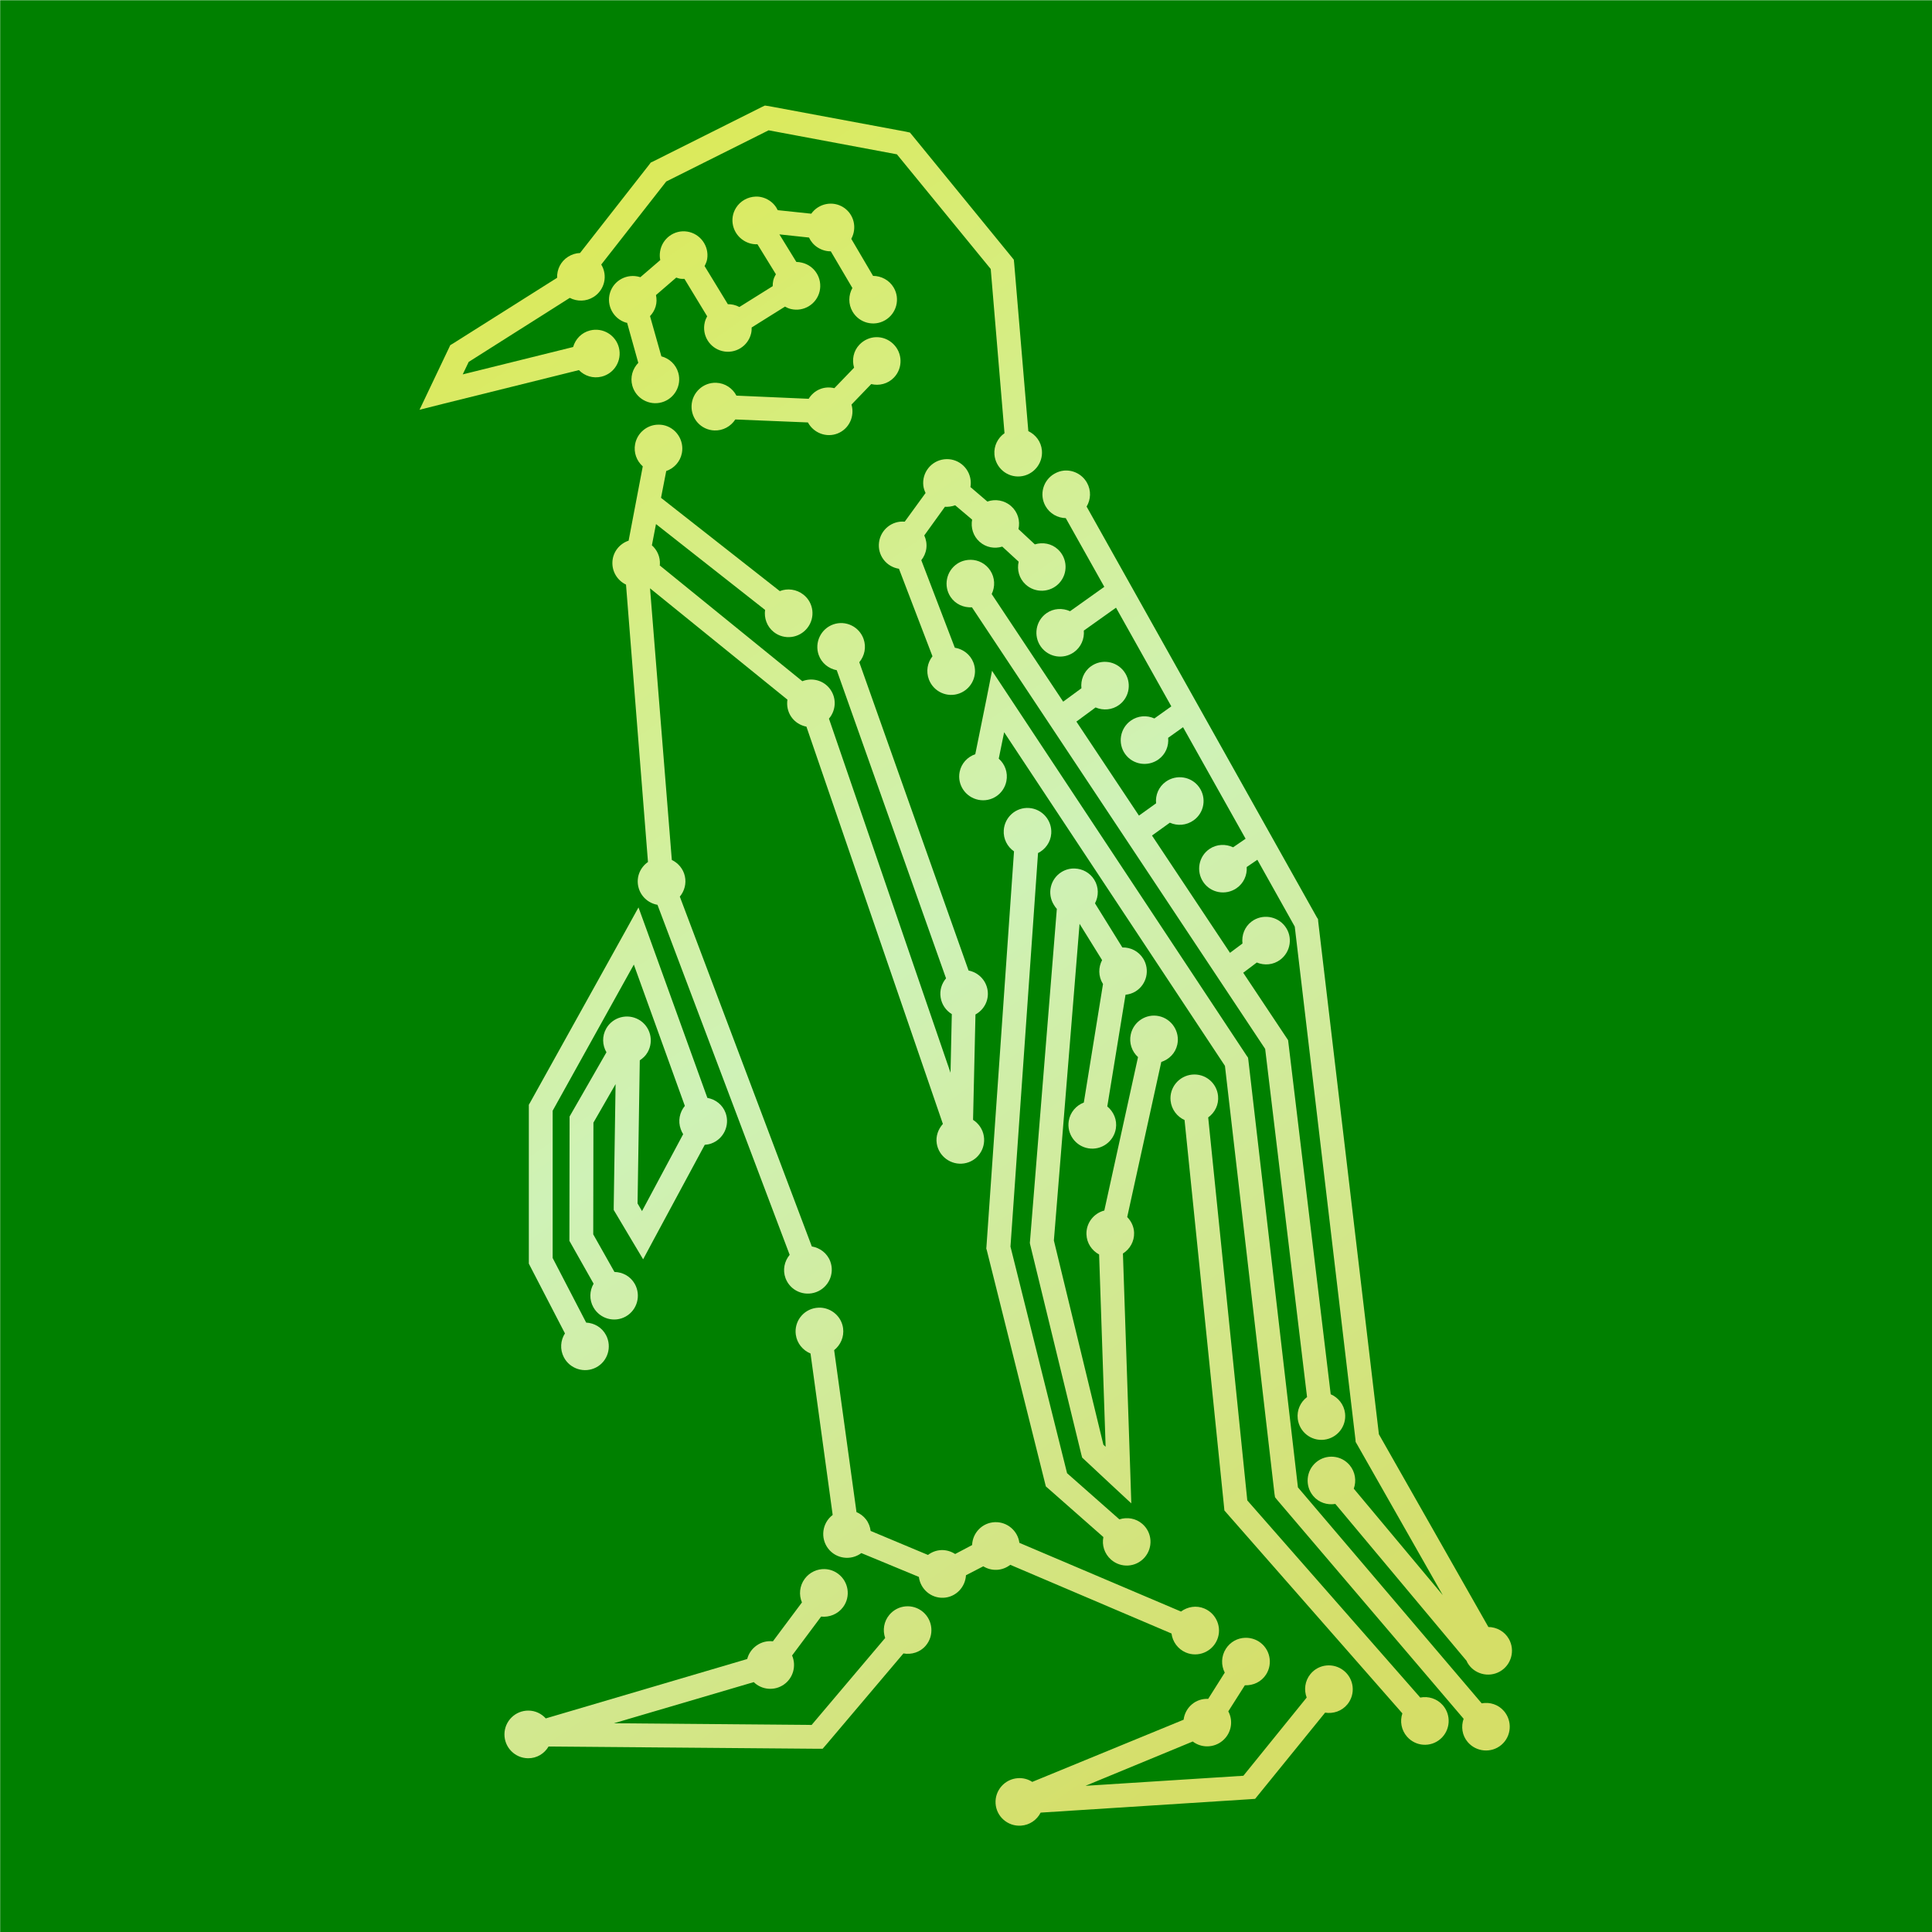
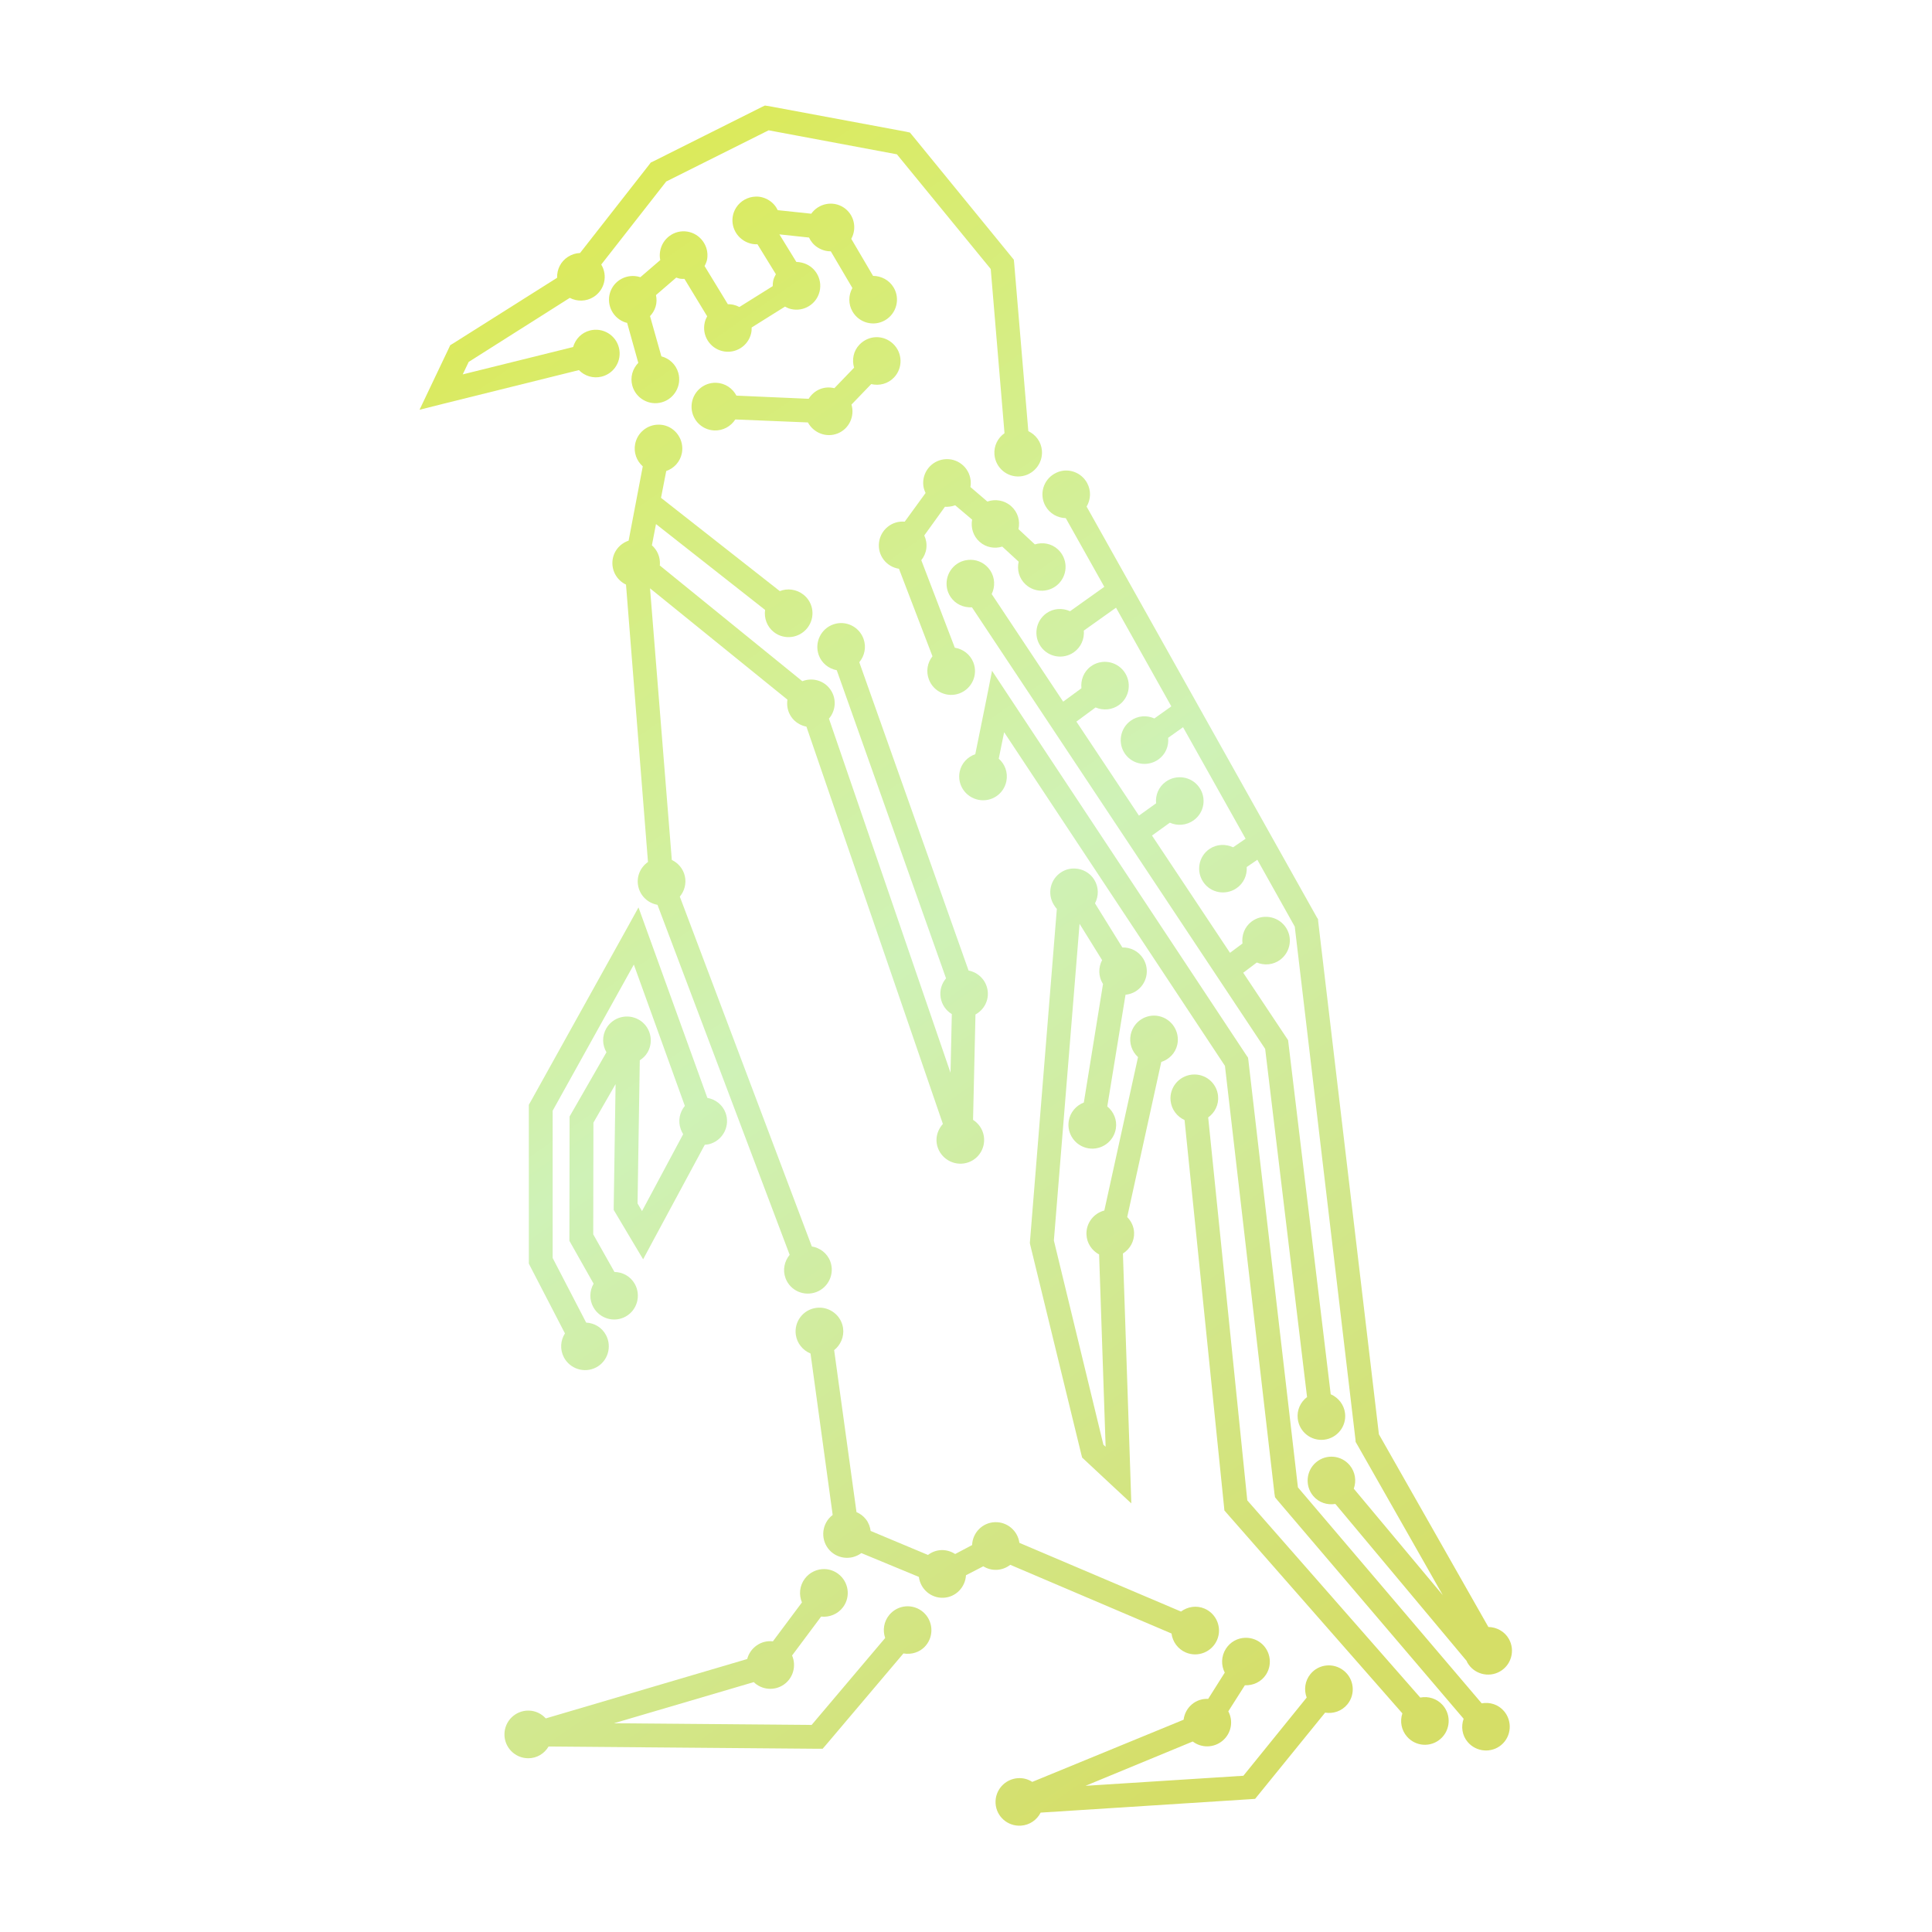
<svg xmlns="http://www.w3.org/2000/svg" xmlns:ns1="http://sodipodi.sourceforge.net/DTD/sodipodi-0.dtd" xmlns:ns2="http://www.inkscape.org/namespaces/inkscape" xmlns:xlink="http://www.w3.org/1999/xlink" width="512" height="512" id="svg2" ns1:version="0.32" ns2:version="1.2.1 (9c6d41e, 2022-07-14)" ns1:docname="penguin-circuit-board.svg" ns2:output_extension="org.inkscape.output.svg.inkscape" version="1.1">
  <defs id="defs4">
    <linearGradient id="linearGradient3871">
      <stop style="stop-color:#d5de67;stop-opacity:1;" offset="0" id="stop3873" />
      <stop id="stop3905" offset="0.5" style="stop-color:#cff2b7;stop-opacity:1;" />
      <stop style="stop-color:#dce954;stop-opacity:1;" offset="1" id="stop3875" />
    </linearGradient>
    <marker ns2:stockid="SquareS" orient="auto" refY="0" refX="0" id="SquareS" style="overflow:visible">
      <path id="path3323" d="M -5,-5 V 5 H 5 V -5 Z" style="fill-rule:evenodd;stroke:#000000;stroke-width:1pt;marker-start:none" transform="scale(0.2)" />
    </marker>
    <marker ns2:stockid="Dot_s" orient="auto" refY="0" refX="0" id="Dot_s" style="overflow:visible">
      <path id="path3314" d="m -2.5,-1 c 0,2.76 -2.24,5 -5,5 -2.76,0 -5,-2.24 -5,-5 0,-2.76 2.24,-5 5,-5 2.76,0 5,2.24 5,5 z" style="fill-rule:evenodd;stroke:#000000;stroke-width:1pt;marker-start:none;marker-end:none" transform="matrix(0.2,0,0,0.2,1.48,0.2)" />
    </marker>
    <marker ns2:stockid="Dot_m" orient="auto" refY="0" refX="0" id="Dot_m" style="overflow:visible">
      <path id="path3311" d="m -2.5,-1 c 0,2.76 -2.24,5 -5,5 -2.76,0 -5,-2.24 -5,-5 0,-2.76 2.24,-5 5,-5 2.76,0 5,2.24 5,5 z" style="fill-rule:evenodd;stroke:#000000;stroke-width:1pt;marker-start:none;marker-end:none" transform="matrix(0.4,0,0,0.4,2.96,0.4)" />
    </marker>
    <linearGradient ns2:collect="always" xlink:href="#linearGradient3871" id="linearGradient3877" x1="442.81" y1="653.773" x2="279.825" y2="421.538" gradientUnits="userSpaceOnUse" />
    <linearGradient ns2:collect="always" xlink:href="#linearGradient3871" id="linearGradient3879" x1="442.81" y1="653.773" x2="279.825" y2="421.538" gradientUnits="userSpaceOnUse" />
    <linearGradient ns2:collect="always" xlink:href="#linearGradient3871" id="linearGradient3881" x1="442.81" y1="653.773" x2="279.825" y2="421.538" gradientUnits="userSpaceOnUse" />
    <linearGradient ns2:collect="always" xlink:href="#linearGradient3871" id="linearGradient3883" x1="442.81" y1="653.773" x2="279.825" y2="421.538" gradientUnits="userSpaceOnUse" />
    <linearGradient ns2:collect="always" xlink:href="#linearGradient3871" id="linearGradient3885" x1="442.81" y1="653.773" x2="279.825" y2="421.538" gradientUnits="userSpaceOnUse" />
    <linearGradient ns2:collect="always" xlink:href="#linearGradient3871" id="linearGradient3887" x1="442.81" y1="653.773" x2="279.825" y2="421.538" gradientUnits="userSpaceOnUse" />
    <linearGradient ns2:collect="always" xlink:href="#linearGradient3871" id="linearGradient3889" x1="442.81" y1="653.773" x2="279.825" y2="421.538" gradientUnits="userSpaceOnUse" />
    <linearGradient ns2:collect="always" xlink:href="#linearGradient3871" id="linearGradient3891" x1="442.81" y1="653.773" x2="279.825" y2="421.538" gradientUnits="userSpaceOnUse" />
    <linearGradient ns2:collect="always" xlink:href="#linearGradient3871" id="linearGradient3893" x1="442.81" y1="653.773" x2="279.825" y2="421.538" gradientUnits="userSpaceOnUse" />
    <linearGradient ns2:collect="always" xlink:href="#linearGradient3871" id="linearGradient3895" x1="442.81" y1="653.773" x2="279.825" y2="421.538" gradientUnits="userSpaceOnUse" />
    <linearGradient ns2:collect="always" xlink:href="#linearGradient3871" id="linearGradient3897" x1="442.81" y1="653.773" x2="279.825" y2="421.538" gradientUnits="userSpaceOnUse" />
    <linearGradient ns2:collect="always" xlink:href="#linearGradient3871" id="linearGradient3899" x1="442.81" y1="653.773" x2="279.825" y2="421.538" gradientUnits="userSpaceOnUse" />
    <linearGradient ns2:collect="always" xlink:href="#linearGradient3871" id="linearGradient3901" x1="442.81" y1="653.773" x2="279.825" y2="421.538" gradientUnits="userSpaceOnUse" />
    <linearGradient ns2:collect="always" xlink:href="#linearGradient3871" id="linearGradient3903" x1="442.81" y1="653.773" x2="279.825" y2="421.538" gradientUnits="userSpaceOnUse" />
    <linearGradient ns2:collect="always" xlink:href="#linearGradient3871" id="linearGradient495" gradientUnits="userSpaceOnUse" x1="442.81" y1="653.773" x2="279.825" y2="421.538" />
    <linearGradient ns2:collect="always" xlink:href="#linearGradient3871" id="linearGradient497" gradientUnits="userSpaceOnUse" x1="442.81" y1="653.773" x2="279.825" y2="421.538" />
    <linearGradient ns2:collect="always" xlink:href="#linearGradient3871" id="linearGradient499" gradientUnits="userSpaceOnUse" x1="442.81" y1="653.773" x2="279.825" y2="421.538" />
    <linearGradient ns2:collect="always" xlink:href="#linearGradient3871" id="linearGradient501" gradientUnits="userSpaceOnUse" x1="442.81" y1="653.773" x2="279.825" y2="421.538" />
    <linearGradient ns2:collect="always" xlink:href="#linearGradient3871" id="linearGradient503" gradientUnits="userSpaceOnUse" x1="442.81" y1="653.773" x2="279.825" y2="421.538" />
    <linearGradient ns2:collect="always" xlink:href="#linearGradient3871" id="linearGradient505" gradientUnits="userSpaceOnUse" x1="442.81" y1="653.773" x2="279.825" y2="421.538" />
    <linearGradient ns2:collect="always" xlink:href="#linearGradient3871" id="linearGradient507" gradientUnits="userSpaceOnUse" x1="442.81" y1="653.773" x2="279.825" y2="421.538" />
    <linearGradient ns2:collect="always" xlink:href="#linearGradient3871" id="linearGradient509" gradientUnits="userSpaceOnUse" x1="442.81" y1="653.773" x2="279.825" y2="421.538" />
    <linearGradient ns2:collect="always" xlink:href="#linearGradient3871" id="linearGradient511" gradientUnits="userSpaceOnUse" x1="442.81" y1="653.773" x2="279.825" y2="421.538" />
    <linearGradient ns2:collect="always" xlink:href="#linearGradient3871" id="linearGradient513" gradientUnits="userSpaceOnUse" x1="442.81" y1="653.773" x2="279.825" y2="421.538" />
    <linearGradient ns2:collect="always" xlink:href="#linearGradient3871" id="linearGradient515" gradientUnits="userSpaceOnUse" x1="442.81" y1="653.773" x2="279.825" y2="421.538" />
    <linearGradient ns2:collect="always" xlink:href="#linearGradient3871" id="linearGradient517" gradientUnits="userSpaceOnUse" x1="442.81" y1="653.773" x2="279.825" y2="421.538" />
    <linearGradient ns2:collect="always" xlink:href="#linearGradient3871" id="linearGradient519" gradientUnits="userSpaceOnUse" x1="442.81" y1="653.773" x2="279.825" y2="421.538" />
    <linearGradient ns2:collect="always" xlink:href="#linearGradient3871" id="linearGradient521" gradientUnits="userSpaceOnUse" x1="442.81" y1="653.773" x2="279.825" y2="421.538" />
  </defs>
  <ns1:namedview id="base" pagecolor="#ffffff" bordercolor="#666666" borderopacity="1.0" gridtolerance="10000" guidetolerance="10" objecttolerance="10" ns2:pageopacity="0.0" ns2:pageshadow="2" ns2:zoom="0.37154487" ns2:cx="100.92993" ns2:cy="453.51184" ns2:document-units="px" ns2:current-layer="layer2" ns2:window-width="1016" ns2:window-height="702" ns2:window-x="0" ns2:window-y="0" ns2:showpageshadow="0" ns2:pagecheckerboard="0" ns2:deskcolor="#d1d1d1" showgrid="false" />
  <g ns2:groupmode="layer" id="layer2" ns2:label="draw" style="display:inline" transform="matrix(1.718,0,0,1.718,-475.869,-662.333)">
-     <path style="fill:#008000;fill-opacity:1;stroke:none;stroke-width:4;stroke-linecap:round;stroke-linejoin:round;stroke-miterlimit:4;stroke-opacity:1" d="m 277.016,385.561 298.049,0 V 683.61 H 277.016 Z" id="rect3539" ns1:nodetypes="ccccc" />
    <g id="g3825" style="fill:#ffdd55;stroke:none" />
    <g id="g3787" style="fill:#ffdd55;stroke:none" />
    <g id="g3777" style="fill:#ffdd55;stroke:none" />
    <g id="g3759" style="fill:#ffdd55;stroke:none" />
    <g id="g3751" style="fill:#ffdd55;stroke:none" />
    <g id="g3743" style="fill:#ffdd55;stroke:none" />
    <g id="g3735" style="fill:#ffdd55;stroke:none" />
    <g id="g3727" style="fill:#ffdd55;stroke:none" />
    <g id="g3719" style="fill:#ffdd55;stroke:none" />
    <g id="g3701" style="fill:#ffdd55;stroke:none" />
    <g id="g3645" style="fill:#ffdd55;stroke:none" />
    <g id="g3625" style="fill:#ffdd55;stroke:none" />
    <g id="g3613" style="fill:#ffdd55;stroke:none" />
    <g id="g3561" style="fill:#ffdd55;stroke:none" />
    <g id="g767" transform="matrix(0.919,0,0,0.919,77.552,43.025)">
      <g id="g3843" style="fill:url(#linearGradient3903);fill-opacity:1;stroke:none">
-         <path style="fill:url(#linearGradient495);fill-opacity:1;fill-rule:evenodd;stroke:none;stroke-width:4;stroke-linecap:butt;stroke-linejoin:miter;stroke-miterlimit:4;stroke-dasharray:none;stroke-opacity:1" d="m 389.75,508.312 c -2.203,-0.154 -4.096,1.516 -4.25,3.719 -0.102,1.46 0.597,2.785 1.719,3.562 l -4.625,66.344 -0.031,0.312 0.094,0.312 9.75,39 0.156,0.625 0.469,0.406 9.188,8.094 c -0.276,1.357 0.169,2.8 1.281,3.781 1.656,1.461 4.164,1.312 5.625,-0.344 1.461,-1.656 1.312,-4.164 -0.344,-5.625 -1.099,-0.97 -2.574,-1.203 -3.875,-0.781 l -8.781,-7.75 -9.5,-38.031 4.625,-66.062 c 1.224,-0.612 2.116,-1.818 2.219,-3.281 0.154,-2.203 -1.516,-4.127 -3.719,-4.281 z" id="path3241" />
-       </g>
+         </g>
      <g id="g3833" style="fill:url(#linearGradient3901);fill-opacity:1;stroke:none">
        <path style="fill:url(#linearGradient497);fill-opacity:1;fill-rule:evenodd;stroke:none;stroke-width:4;stroke-linecap:butt;stroke-linejoin:miter;stroke-miterlimit:4;stroke-dasharray:none;stroke-opacity:1" d="m 397.438,518.469 c -0.77,-0.03 -1.547,0.157 -2.25,0.594 -1.876,1.165 -2.446,3.624 -1.281,5.5 0.154,0.248 0.305,0.486 0.5,0.688 l -4.5,55.719 -0.031,0.344 0.062,0.312 8.562,35.125 0.156,0.594 0.438,0.406 4.281,4 3.531,3.281 -0.156,-4.812 -1.25,-37.125 c 1.161,-0.734 1.925,-2.029 1.875,-3.5 -0.035,-1.032 -0.489,-1.937 -1.156,-2.625 l 5.719,-26.031 c 1.305,-0.426 2.373,-1.469 2.688,-2.906 0.472,-2.157 -0.906,-4.309 -3.062,-4.781 -2.157,-0.472 -4.278,0.906 -4.75,3.062 -0.317,1.448 0.195,2.881 1.219,3.812 l -5.656,25.75 c -1.774,0.459 -3.065,2.093 -3,4 0.05,1.48 0.906,2.724 2.125,3.375 l 1.094,32.281 -0.375,-0.344 -8.312,-34.281 4.312,-53.156 3.781,6.094 c -0.636,1.214 -0.65,2.721 0.125,3.969 0.008,0.013 0.023,0.018 0.031,0.031 L 398.938,557.75 c -1.287,0.493 -2.295,1.636 -2.531,3.094 -0.354,2.179 1.133,4.24 3.312,4.594 2.179,0.354 4.24,-1.133 4.594,-3.312 0.237,-1.459 -0.371,-2.844 -1.438,-3.719 l 3.062,-18.75 c 0.579,-0.062 1.16,-0.235 1.688,-0.562 1.876,-1.165 2.446,-3.624 1.281,-5.5 -0.777,-1.251 -2.126,-1.911 -3.5,-1.875 l -4.594,-7.406 c 0.64,-1.215 0.652,-2.718 -0.125,-3.969 -0.728,-1.172 -1.967,-1.826 -3.25,-1.875 z" id="path3445" />
      </g>
      <g id="g3815" style="fill:url(#linearGradient3899);fill-opacity:1;stroke:none">
        <path style="fill:url(#linearGradient499);fill-opacity:1;fill-rule:evenodd;stroke:none;stroke-width:4;stroke-linecap:butt;stroke-linejoin:miter;stroke-miterlimit:4;stroke-dasharray:none;stroke-opacity:1" d="m 417.094,553.062 c -2.197,0.224 -3.817,2.178 -3.594,4.375 0.15,1.471 1.086,2.682 2.344,3.25 l 6.625,64.875 0.062,0.656 0.406,0.469 29.469,33.594 c -0.437,1.306 -0.192,2.797 0.781,3.906 1.456,1.66 3.965,1.831 5.625,0.375 1.66,-1.456 1.831,-3.996 0.375,-5.656 -0.975,-1.112 -2.427,-1.549 -3.781,-1.281 L 426.375,624.531 419.812,560.25 c 1.124,-0.809 1.807,-2.15 1.656,-3.625 -0.224,-2.197 -2.178,-3.786 -4.375,-3.562 z" id="path3449" />
      </g>
      <g id="g3805" style="fill:url(#linearGradient3897);fill-opacity:1;stroke:none">
        <path style="fill:url(#linearGradient501);fill-opacity:1;fill-rule:evenodd;stroke:none;stroke-width:4;stroke-linecap:butt;stroke-linejoin:miter;stroke-miterlimit:4;stroke-dasharray:none;stroke-opacity:1" d="m 395.531,451.688 c -0.516,0.057 -1.018,0.23 -1.5,0.5 -1.926,1.079 -2.611,3.511 -1.531,5.438 0.718,1.281 2.037,2.001 3.406,2.031 l 6.469,11.531 -5.75,4.094 c -1.255,-0.57 -2.765,-0.511 -3.969,0.344 -1.8,1.278 -2.216,3.794 -0.938,5.594 1.278,1.8 3.762,2.216 5.562,0.938 1.2,-0.852 1.776,-2.257 1.656,-3.625 l 5.406,-3.844 9.281,16.562 -2.844,2.031 c -1.259,-0.571 -2.765,-0.486 -3.969,0.375 -1.796,1.285 -2.222,3.798 -0.938,5.594 1.285,1.796 3.798,2.191 5.594,0.906 1.203,-0.861 1.757,-2.251 1.625,-3.625 l 2.5,-1.781 10.5,18.719 -2.094,1.438 c -1.241,-0.585 -2.754,-0.548 -3.969,0.281 -1.824,1.245 -2.276,3.739 -1.031,5.562 1.245,1.824 3.739,2.276 5.562,1.031 1.213,-0.828 1.81,-2.195 1.719,-3.562 L 428.062,517 l 6.281,11.219 10.188,86.094 0.031,0.406 0.219,0.375 14.406,25.344 -14.938,-17.875 c 0.468,-1.295 0.259,-2.805 -0.688,-3.938 -1.416,-1.694 -3.931,-1.916 -5.625,-0.5 -1.694,1.416 -1.916,3.962 -0.5,5.656 0.942,1.127 2.366,1.568 3.719,1.344 l 22.031,26.344 c 0.044,0.093 0.073,0.19 0.125,0.281 1.091,1.92 3.549,2.591 5.469,1.5 1.92,-1.091 2.591,-3.549 1.5,-5.469 -0.726,-1.276 -2.068,-1.978 -3.438,-2 l -18.375,-32.344 -10.188,-86.062 -0.031,-0.406 -0.219,-0.344 -38.625,-68.906 c 0.712,-1.19 0.789,-2.704 0.062,-4 -0.81,-1.445 -2.388,-2.203 -3.938,-2.031 z" id="path3451" />
      </g>
      <g id="g3795" style="fill:url(#linearGradient3895);fill-opacity:1;stroke:none">
        <path style="fill:url(#linearGradient503);fill-opacity:1;fill-rule:evenodd;stroke:none;stroke-width:4;stroke-linecap:butt;stroke-linejoin:miter;stroke-miterlimit:4;stroke-dasharray:none;stroke-opacity:1" d="m 383.531,485.281 -0.938,4.75 -1.875,9.25 c -1.297,0.449 -2.337,1.526 -2.625,2.969 -0.433,2.165 0.991,4.254 3.156,4.688 2.165,0.433 4.254,-0.96 4.688,-3.125 0.291,-1.454 -0.241,-2.869 -1.281,-3.781 l 0.906,-4.438 37.062,56 8.312,71.812 0.094,0.594 0.375,0.469 31.281,36.719 c -0.456,1.299 -0.269,2.783 0.688,3.906 1.431,1.681 3.975,1.9 5.656,0.469 1.681,-1.431 1.869,-3.975 0.438,-5.656 -0.959,-1.127 -2.391,-1.561 -3.75,-1.312 l -30.844,-36.25 -8.312,-71.656 -0.062,-0.469 -0.281,-0.406 -40,-60.469 z" id="path3453" />
      </g>
      <g id="g3767" style="fill:url(#linearGradient3893);fill-opacity:1;stroke:none">
        <path style="fill:url(#linearGradient505);fill-opacity:1;fill-rule:evenodd;stroke:none;stroke-width:4;stroke-linecap:butt;stroke-linejoin:miter;stroke-miterlimit:4;stroke-dasharray:none;stroke-opacity:1" d="m 379.938,466.656 c -0.771,-0.006 -1.56,0.198 -2.25,0.656 -1.839,1.222 -2.347,3.723 -1.125,5.562 0.819,1.232 2.215,1.835 3.594,1.75 l 49.219,74.125 7.031,58.438 c -1.101,0.83 -1.739,2.19 -1.562,3.656 0.264,2.192 2.245,3.764 4.438,3.5 2.192,-0.264 3.764,-2.245 3.5,-4.438 -0.176,-1.465 -1.142,-2.641 -2.406,-3.188 l -7.094,-58.938 -0.062,-0.5 -0.25,-0.375 -7.281,-10.938 2.281,-1.719 c 1.266,0.528 2.762,0.414 3.938,-0.469 1.765,-1.326 2.139,-3.829 0.812,-5.594 -1.326,-1.765 -3.86,-2.139 -5.625,-0.812 -1.183,0.889 -1.696,2.317 -1.531,3.688 l -2.094,1.562 -13.094,-19.688 3,-2.156 c 1.263,0.576 2.793,0.461 4,-0.406 1.793,-1.288 2.194,-3.769 0.906,-5.562 -1.288,-1.793 -3.8,-2.194 -5.594,-0.906 -1.201,0.863 -1.76,2.251 -1.625,3.625 l -2.875,2.062 -10.5,-15.781 3.219,-2.375 c 1.266,0.546 2.781,0.44 3.969,-0.438 1.776,-1.313 2.125,-3.818 0.812,-5.594 -1.313,-1.776 -3.818,-2.156 -5.594,-0.844 -1.184,0.875 -1.709,2.29 -1.562,3.656 l -3.062,2.25 -12,-18.062 c 0.601,-1.234 0.564,-2.744 -0.25,-3.969 -0.764,-1.149 -1.997,-1.771 -3.281,-1.781 z" id="path3479" />
      </g>
      <g id="g3709" style="fill:url(#linearGradient3891);fill-opacity:1;stroke:none">
        <path style="fill:url(#linearGradient507);fill-opacity:1;fill-rule:evenodd;stroke:none;stroke-width:4;stroke-linecap:butt;stroke-linejoin:miter;stroke-miterlimit:4;stroke-dasharray:none;stroke-opacity:1" d="m 345.406,390.406 -0.594,0.281 -18.156,9.094 -0.406,0.188 -0.281,0.375 -11.594,14.812 c -0.686,0.024 -1.377,0.232 -2,0.625 -1.251,0.79 -1.897,2.151 -1.844,3.531 l -17.469,11.031 -0.469,0.281 -0.25,0.531 -3.094,6.5 -1.812,3.812 4.094,-1.031 22.656,-5.625 c 0.96,0.986 2.382,1.45 3.812,1.094 2.143,-0.533 3.439,-2.701 2.906,-4.844 -0.533,-2.143 -2.701,-3.44 -4.844,-2.906 -1.439,0.358 -2.463,1.45 -2.844,2.781 l -18.531,4.594 1,-2.094 16.969,-10.75 c 1.223,0.64 2.75,0.633 4,-0.156 1.847,-1.166 2.411,-3.578 1.281,-5.438 l 10.906,-13.938 17.188,-8.594 21.531,4.031 15.75,19.25 2.312,27.562 c -1.125,0.792 -1.812,2.125 -1.688,3.594 0.186,2.2 2.112,3.843 4.312,3.656 2.2,-0.186 3.843,-2.144 3.656,-4.344 -0.125,-1.47 -1.037,-2.66 -2.281,-3.25 l -2.375,-28.188 -0.062,-0.594 -0.406,-0.5 L 370.219,395.5 369.75,394.938 369.031,394.781 346.062,390.5 Z" id="path3493" />
      </g>
      <g id="g3673" style="fill:url(#linearGradient3889);fill-opacity:1;stroke:none">
        <path style="fill:url(#linearGradient509);fill-opacity:1;fill-rule:evenodd;stroke:none;stroke-width:4;stroke-linecap:butt;stroke-linejoin:round;stroke-miterlimit:4;stroke-dasharray:none;stroke-opacity:1" d="m 343.844,405.688 c -1.284,0.042 -2.546,0.707 -3.281,1.875 -1.176,1.869 -0.587,4.324 1.281,5.5 0.72,0.453 1.522,0.663 2.312,0.625 l 3.094,5.031 c -0.183,0.323 -0.348,0.652 -0.438,1.031 -0.076,0.322 -0.097,0.652 -0.094,0.969 l -5.594,3.5 c -0.307,-0.167 -0.644,-0.291 -1,-0.375 -0.311,-0.074 -0.631,-0.094 -0.938,-0.094 l -3.906,-6.406 c 0.193,-0.372 0.369,-0.751 0.438,-1.188 0.343,-2.181 -1.163,-4.25 -3.344,-4.594 -2.181,-0.343 -4.219,1.163 -4.562,3.344 -0.079,0.499 -0.069,0.971 0.031,1.438 l -3.344,2.875 c -0.032,-0.01 -0.062,-0.022 -0.094,-0.031 -2.114,-0.638 -4.362,0.542 -5,2.656 -0.638,2.114 0.574,4.362 2.688,5 0.063,0.019 0.124,0.015 0.188,0.031 l 1.875,6.719 c -0.958,0.988 -1.398,2.424 -1,3.844 0.595,2.126 2.811,3.377 4.938,2.781 2.126,-0.595 3.377,-2.811 2.781,-4.938 -0.397,-1.418 -1.514,-2.433 -2.844,-2.781 l -1.906,-6.75 c 0.417,-0.439 0.751,-0.975 0.938,-1.594 0.2,-0.662 0.194,-1.305 0.062,-1.938 l 3.406,-2.938 c 0.204,0.067 0.406,0.153 0.625,0.188 0.262,0.041 0.495,0.041 0.75,0.031 l 3.812,6.281 c -0.182,0.321 -0.317,0.654 -0.406,1.031 -0.508,2.149 0.82,4.304 2.969,4.812 2.149,0.508 4.304,-0.82 4.812,-2.969 0.079,-0.333 0.1,-0.672 0.094,-1 l 5.594,-3.5 c 0.315,0.175 0.632,0.32 1,0.406 2.15,0.505 4.308,-0.819 4.812,-2.969 0.505,-2.15 -0.819,-4.308 -2.969,-4.812 -0.311,-0.073 -0.631,-0.126 -0.938,-0.125 l -2.844,-4.625 4.969,0.531 c 0.309,0.657 0.782,1.235 1.438,1.656 0.687,0.442 1.458,0.668 2.219,0.656 l 3.625,6.156 c -0.668,1.198 -0.713,2.701 0.031,3.969 1.117,1.904 3.564,2.555 5.469,1.438 1.904,-1.117 2.555,-3.564 1.438,-5.469 -0.743,-1.266 -2.099,-1.966 -3.469,-1.969 l -3.656,-6.219 c 1.001,-1.825 0.465,-4.138 -1.312,-5.281 -1.801,-1.158 -4.174,-0.66 -5.406,1.062 l -5.625,-0.594 c -0.315,-0.662 -0.803,-1.237 -1.469,-1.656 -0.701,-0.441 -1.48,-0.65 -2.25,-0.625 z m 20.25,23.594 c -1.024,0.02 -2.048,0.454 -2.812,1.25 -1.029,1.07 -1.295,2.544 -0.906,3.875 l -3.312,3.438 c -0.78,-0.188 -1.605,-0.165 -2.406,0.156 -0.824,0.331 -1.473,0.923 -1.906,1.625 l -12.125,-0.531 c -0.64,-1.227 -1.894,-2.094 -3.375,-2.156 -2.206,-0.093 -4.063,1.638 -4.156,3.844 -0.093,2.206 1.606,4.063 3.812,4.156 1.471,0.062 2.787,-0.689 3.531,-1.844 l 12.188,0.5 c 0.952,1.768 3.093,2.609 5,1.844 1.927,-0.773 2.885,-2.891 2.312,-4.844 l 3.312,-3.438 c 1.336,0.32 2.793,-0.032 3.812,-1.094 1.53,-1.592 1.467,-4.126 -0.125,-5.656 -0.796,-0.765 -1.82,-1.145 -2.844,-1.125 z" id="path3497" />
      </g>
      <g id="g3659" style="fill:url(#linearGradient3887);fill-opacity:1;stroke:none">
        <path style="fill:url(#linearGradient511);fill-opacity:1;fill-rule:evenodd;stroke:none;stroke-width:4;stroke-linecap:butt;stroke-linejoin:miter;stroke-miterlimit:4;stroke-dasharray:none;stroke-opacity:1" d="m 327.5,443.969 c -1.86,0.018 -3.506,1.354 -3.875,3.25 -0.28,1.44 0.26,2.842 1.281,3.75 l -2.375,12.469 c -1.497,0.505 -2.625,1.856 -2.719,3.531 -0.094,1.678 0.852,3.17 2.281,3.844 l 3.688,46.562 c -1.291,0.894 -1.99,2.494 -1.625,4.125 0.364,1.627 1.671,2.793 3.219,3.062 l 22.188,58.75 c -0.882,1.07 -1.21,2.55 -0.688,3.938 0.779,2.066 3.09,3.091 5.156,2.312 2.066,-0.779 3.123,-3.09 2.344,-5.156 -0.519,-1.377 -1.739,-2.272 -3.094,-2.5 L 331.125,523.188 c 0.768,-0.923 1.126,-2.178 0.844,-3.438 -0.277,-1.237 -1.12,-2.205 -2.188,-2.719 L 326.125,471.438 349.188,490.125 c -0.15,0.981 0.044,2.029 0.656,2.906 0.62,0.887 1.546,1.435 2.531,1.625 l 22.906,66.688 c -0.78,0.864 -1.224,2.043 -1.031,3.281 0.34,2.182 2.412,3.683 4.594,3.344 2.182,-0.34 3.652,-2.381 3.312,-4.562 -0.184,-1.18 -0.879,-2.153 -1.812,-2.75 l 0.406,-17.688 c 1.44,-0.791 2.307,-2.379 2.031,-4.094 -0.274,-1.703 -1.586,-2.971 -3.188,-3.281 l -18.344,-51.75 c 0.881,-1.05 1.21,-2.521 0.719,-3.906 -0.738,-2.081 -3.013,-3.176 -5.094,-2.438 -2.081,0.738 -3.176,3.044 -2.438,5.125 0.492,1.387 1.683,2.304 3.031,2.562 l 18.344,51.719 c -0.737,0.862 -1.1,2.012 -0.906,3.219 0.194,1.206 0.905,2.194 1.875,2.781 L 376.562,552.75 356.156,493.312 c 1.16,-1.352 1.317,-3.348 0.25,-4.875 -1.081,-1.547 -3.036,-2.069 -4.719,-1.406 L 327.75,467.594 c 0.005,-0.055 0.028,-0.101 0.031,-0.156 0.072,-1.275 -0.459,-2.435 -1.344,-3.219 l 0.688,-3.562 18.312,14.406 c -0.194,1.367 0.306,2.805 1.469,3.719 1.736,1.365 4.26,1.048 5.625,-0.688 1.365,-1.736 1.08,-4.229 -0.656,-5.594 -1.161,-0.913 -2.687,-1.103 -3.969,-0.594 L 327.969,456.25 l 0.875,-4.5 c 1.301,-0.451 2.343,-1.55 2.625,-3 0.421,-2.167 -0.989,-4.297 -3.156,-4.719 -0.271,-0.053 -0.547,-0.065 -0.812,-0.062 z" id="path3499" />
      </g>
      <g id="g3635" style="fill:url(#linearGradient3885);fill-opacity:1;stroke:none">
-         <path style="fill:url(#linearGradient513);fill-opacity:1;fill-rule:evenodd;stroke:none;stroke-width:4;stroke-linecap:butt;stroke-linejoin:miter;stroke-miterlimit:4;stroke-dasharray:none;stroke-opacity:1" d="m 324.188,525 -2.125,3.844 -16.031,28.844 -0.25,0.438 v 0.531 25.656 0.469 L 306,585.219 311.844,596.5 c -0.747,1.166 -0.87,2.683 -0.188,4 1.016,1.96 3.446,2.735 5.406,1.719 1.96,-1.016 2.704,-3.446 1.688,-5.406 -0.678,-1.307 -1.972,-2.054 -3.344,-2.125 l -5.625,-10.844 V 559.125 l 13.625,-24.531 8.562,23.719 c -0.874,1.056 -1.188,2.525 -0.688,3.906 0.107,0.297 0.241,0.59 0.406,0.844 l -6.906,12.906 -0.75,-1.281 0.375,-24.031 c 0.526,-0.336 0.981,-0.765 1.312,-1.344 1.098,-1.916 0.447,-4.371 -1.469,-5.469 -1.916,-1.098 -4.371,-0.447 -5.469,1.469 -0.739,1.289 -0.669,2.803 0.031,4 l -5.938,10.344 -0.25,0.438 v 0.531 l -0.031,19.812 v 0.531 l 0.25,0.438 3.812,6.75 c -0.687,1.188 -0.755,2.69 -0.031,3.969 1.088,1.921 3.516,2.619 5.438,1.531 1.921,-1.088 2.588,-3.547 1.5,-5.469 -0.723,-1.278 -2.036,-1.976 -3.406,-2 l -3.562,-6.312 0.031,-18.75 3.719,-6.469 -0.312,20.531 v 0.594 l 0.281,0.469 2.844,4.781 1.812,3.031 1.656,-3.094 8.688,-16.125 c 0.367,-0.024 0.73,-0.087 1.094,-0.219 2.076,-0.752 3.158,-3.049 2.406,-5.125 -0.503,-1.39 -1.704,-2.287 -3.062,-2.531 L 325.688,529.125 Z" id="path3503" />
+         <path style="fill:url(#linearGradient513);fill-opacity:1;fill-rule:evenodd;stroke:none;stroke-width:4;stroke-linecap:butt;stroke-linejoin:miter;stroke-miterlimit:4;stroke-dasharray:none;stroke-opacity:1" d="m 324.188,525 -2.125,3.844 -16.031,28.844 -0.25,0.438 v 0.531 25.656 0.469 L 306,585.219 311.844,596.5 c -0.747,1.166 -0.87,2.683 -0.188,4 1.016,1.96 3.446,2.735 5.406,1.719 1.96,-1.016 2.704,-3.446 1.688,-5.406 -0.678,-1.307 -1.972,-2.054 -3.344,-2.125 l -5.625,-10.844 V 559.125 l 13.625,-24.531 8.562,23.719 c -0.874,1.056 -1.188,2.525 -0.688,3.906 0.107,0.297 0.241,0.59 0.406,0.844 l -6.906,12.906 -0.75,-1.281 0.375,-24.031 c 0.526,-0.336 0.981,-0.765 1.312,-1.344 1.098,-1.916 0.447,-4.371 -1.469,-5.469 -1.916,-1.098 -4.371,-0.447 -5.469,1.469 -0.739,1.289 -0.669,2.803 0.031,4 l -5.938,10.344 -0.25,0.438 v 0.531 l -0.031,19.812 v 0.531 l 0.25,0.438 3.812,6.75 c -0.687,1.188 -0.755,2.69 -0.031,3.969 1.088,1.921 3.516,2.619 5.438,1.531 1.921,-1.088 2.588,-3.547 1.5,-5.469 -0.723,-1.278 -2.036,-1.976 -3.406,-2 l -3.562,-6.312 0.031,-18.75 3.719,-6.469 -0.312,20.531 v 0.594 l 0.281,0.469 2.844,4.781 1.812,3.031 1.656,-3.094 8.688,-16.125 c 0.367,-0.024 0.73,-0.087 1.094,-0.219 2.076,-0.752 3.158,-3.049 2.406,-5.125 -0.503,-1.39 -1.704,-2.287 -3.062,-2.531 Z" id="path3503" />
      </g>
      <g id="g3597" style="fill:url(#linearGradient3883);fill-opacity:1;stroke:none">
        <path style="fill:url(#linearGradient515);fill-opacity:1;fill-rule:evenodd;stroke:none;stroke-width:4;stroke-linecap:butt;stroke-linejoin:miter;stroke-miterlimit:4;stroke-dasharray:none;stroke-opacity:1" d="m 375.5,449.781 c -2.193,0.261 -3.761,2.245 -3.5,4.438 0.051,0.43 0.202,0.846 0.375,1.219 l -3.5,4.812 c -2.127,-0.193 -4.034,1.332 -4.312,3.469 -0.281,2.156 1.208,4.105 3.344,4.438 l 5.625,14.688 c -0.851,1.072 -1.119,2.537 -0.594,3.906 0.791,2.062 3.095,3.103 5.156,2.312 2.062,-0.791 3.103,-3.095 2.312,-5.156 -0.53,-1.381 -1.762,-2.281 -3.125,-2.5 l -5.625,-14.688 c 0.44,-0.551 0.746,-1.219 0.844,-1.969 0.101,-0.772 -0.041,-1.528 -0.344,-2.188 L 375.625,457.75 c 0.265,0.022 0.538,10e-4 0.812,-0.031 0.322,-0.038 0.615,-0.111 0.906,-0.219 l 2.844,2.406 c -0.246,1.33 0.167,2.754 1.25,3.719 1.082,0.964 2.52,1.208 3.812,0.812 l 2.75,2.531 c -0.308,1.35 0.068,2.805 1.156,3.812 1.62,1.5 4.156,1.401 5.656,-0.219 1.5,-1.62 1.401,-4.156 -0.219,-5.656 -1.084,-1.003 -2.557,-1.247 -3.875,-0.844 l -2.75,-2.562 c 0.311,-1.374 -0.093,-2.841 -1.219,-3.844 -1.129,-1.006 -2.668,-1.255 -4,-0.781 l -2.844,-2.438 c 0.064,-0.372 0.078,-0.762 0.031,-1.156 -0.261,-2.193 -2.245,-3.761 -4.438,-3.5 z" id="path3519" />
      </g>
      <g id="g3581" style="fill:url(#linearGradient3881);fill-opacity:1;stroke:none">
        <path style="fill:url(#linearGradient517);fill-opacity:1;fill-rule:evenodd;stroke:none;stroke-width:4;stroke-linecap:butt;stroke-linejoin:miter;stroke-miterlimit:4;stroke-dasharray:none;stroke-opacity:1" d="m 354.812,592.188 c -0.265,-0.017 -0.539,-0.006 -0.812,0.031 -2.187,0.302 -3.708,2.313 -3.406,4.5 0.202,1.463 1.194,2.633 2.469,3.156 l 3.719,27.094 c -0.012,0.009 -0.02,0.022 -0.031,0.031 -1.748,1.349 -2.068,3.877 -0.719,5.625 1.335,1.729 3.817,2.05 5.562,0.75 l 9.656,4 c 0.258,2.044 2.03,3.592 4.125,3.5 2.068,-0.091 3.665,-1.758 3.781,-3.781 l 2.906,-1.5 c 0.655,0.406 1.423,0.626 2.25,0.594 0.86,-0.034 1.647,-0.356 2.281,-0.844 l 27.062,11.531 c 0.175,1.363 1.051,2.611 2.406,3.188 2.032,0.864 4.386,-0.093 5.25,-2.125 0.864,-2.032 -0.093,-4.386 -2.125,-5.25 -1.352,-0.575 -2.835,-0.315 -3.938,0.5 l -27.125,-11.531 c -0.27,-2.023 -2.046,-3.551 -4.125,-3.469 -2.1,0.083 -3.733,1.778 -3.812,3.844 l -2.844,1.5 c -0.672,-0.433 -1.485,-0.694 -2.344,-0.656 -0.843,0.037 -1.593,0.338 -2.219,0.812 l -9.625,-4.031 c -0.087,-0.682 -0.331,-1.354 -0.781,-1.938 -0.434,-0.562 -0.984,-0.96 -1.594,-1.219 l -3.75,-27.188 c 1.071,-0.851 1.7,-2.235 1.5,-3.688 -0.264,-1.914 -1.863,-3.317 -3.719,-3.438 z" id="path3525" />
      </g>
      <g id="g3571" style="fill:url(#linearGradient3879);fill-opacity:1;stroke:none">
        <path style="fill:url(#linearGradient519);fill-opacity:1;fill-rule:evenodd;stroke:none;stroke-width:4;stroke-linecap:butt;stroke-linejoin:miter;stroke-miterlimit:4;stroke-dasharray:none;stroke-opacity:1" d="m 355.5,636.062 c -1.283,-0.057 -2.584,0.517 -3.406,1.625 -0.88,1.186 -1.014,2.702 -0.469,3.969 l -4.875,6.531 c -0.933,-0.105 -1.889,0.109 -2.719,0.688 -0.818,0.571 -1.365,1.385 -1.594,2.281 L 308.625,661.125 c -0.725,-0.797 -1.745,-1.303 -2.906,-1.312 -2.208,-0.018 -4.013,1.761 -4.031,3.969 -0.018,2.208 1.761,4.013 3.969,4.031 1.478,0.012 2.736,-0.781 3.438,-1.969 l 45.062,0.375 h 0.938 l 0.625,-0.719 12.938,-15.281 c 1.354,0.238 2.798,-0.189 3.75,-1.312 1.428,-1.684 1.215,-4.228 -0.469,-5.656 -1.684,-1.428 -4.197,-1.215 -5.625,0.469 -0.952,1.123 -1.174,2.61 -0.719,3.906 l -12.344,14.594 -33.188,-0.281 23.469,-6.906 c 1.347,1.307 3.466,1.52 5.062,0.406 1.584,-1.106 2.112,-3.167 1.375,-4.875 l 4.875,-6.531 c 1.371,0.155 2.806,-0.406 3.688,-1.594 1.316,-1.773 0.929,-4.278 -0.844,-5.594 -0.665,-0.493 -1.418,-0.747 -2.188,-0.781 z" id="path3527" />
      </g>
      <g id="g3551" style="fill:url(#linearGradient3877);fill-opacity:1;stroke:none">
        <path style="fill:url(#linearGradient521);fill-opacity:1;fill-rule:evenodd;stroke:none;stroke-width:4;stroke-linecap:butt;stroke-linejoin:miter;stroke-miterlimit:4;stroke-dasharray:none;stroke-opacity:1" d="m 426.031,647.594 c -1.284,0.034 -2.508,0.68 -3.25,1.844 -0.795,1.246 -0.822,2.774 -0.188,4 l -2.781,4.406 c -0.959,-0.039 -1.925,0.242 -2.719,0.906 -0.811,0.679 -1.288,1.62 -1.406,2.594 l -25.406,10.438 c -0.696,-0.453 -1.514,-0.682 -2.406,-0.625 -2.204,0.14 -3.89,2.046 -3.75,4.25 0.14,2.204 2.046,3.859 4.25,3.719 1.467,-0.093 2.694,-0.963 3.312,-2.188 l 35.125,-2.25 0.875,-0.062 0.562,-0.688 11.188,-13.781 c 1.367,0.22 2.815,-0.255 3.75,-1.406 1.392,-1.714 1.12,-4.233 -0.594,-5.625 -1.714,-1.392 -4.233,-1.151 -5.625,0.562 -0.93,1.145 -1.111,2.649 -0.625,3.938 l -10.625,13.125 -26.5,1.688 18,-7.438 c 1.454,1.114 3.538,1.099 5,-0.125 1.481,-1.24 1.852,-3.301 0.969,-4.938 l 2.781,-4.375 c 1.38,0.059 2.767,-0.565 3.562,-1.812 1.188,-1.861 0.643,-4.344 -1.219,-5.531 -0.698,-0.445 -1.511,-0.645 -2.281,-0.625 z" id="path3535" />
      </g>
    </g>
    <g id="g3541" style="fill:#ffdd55;stroke:none" />
  </g>
</svg>